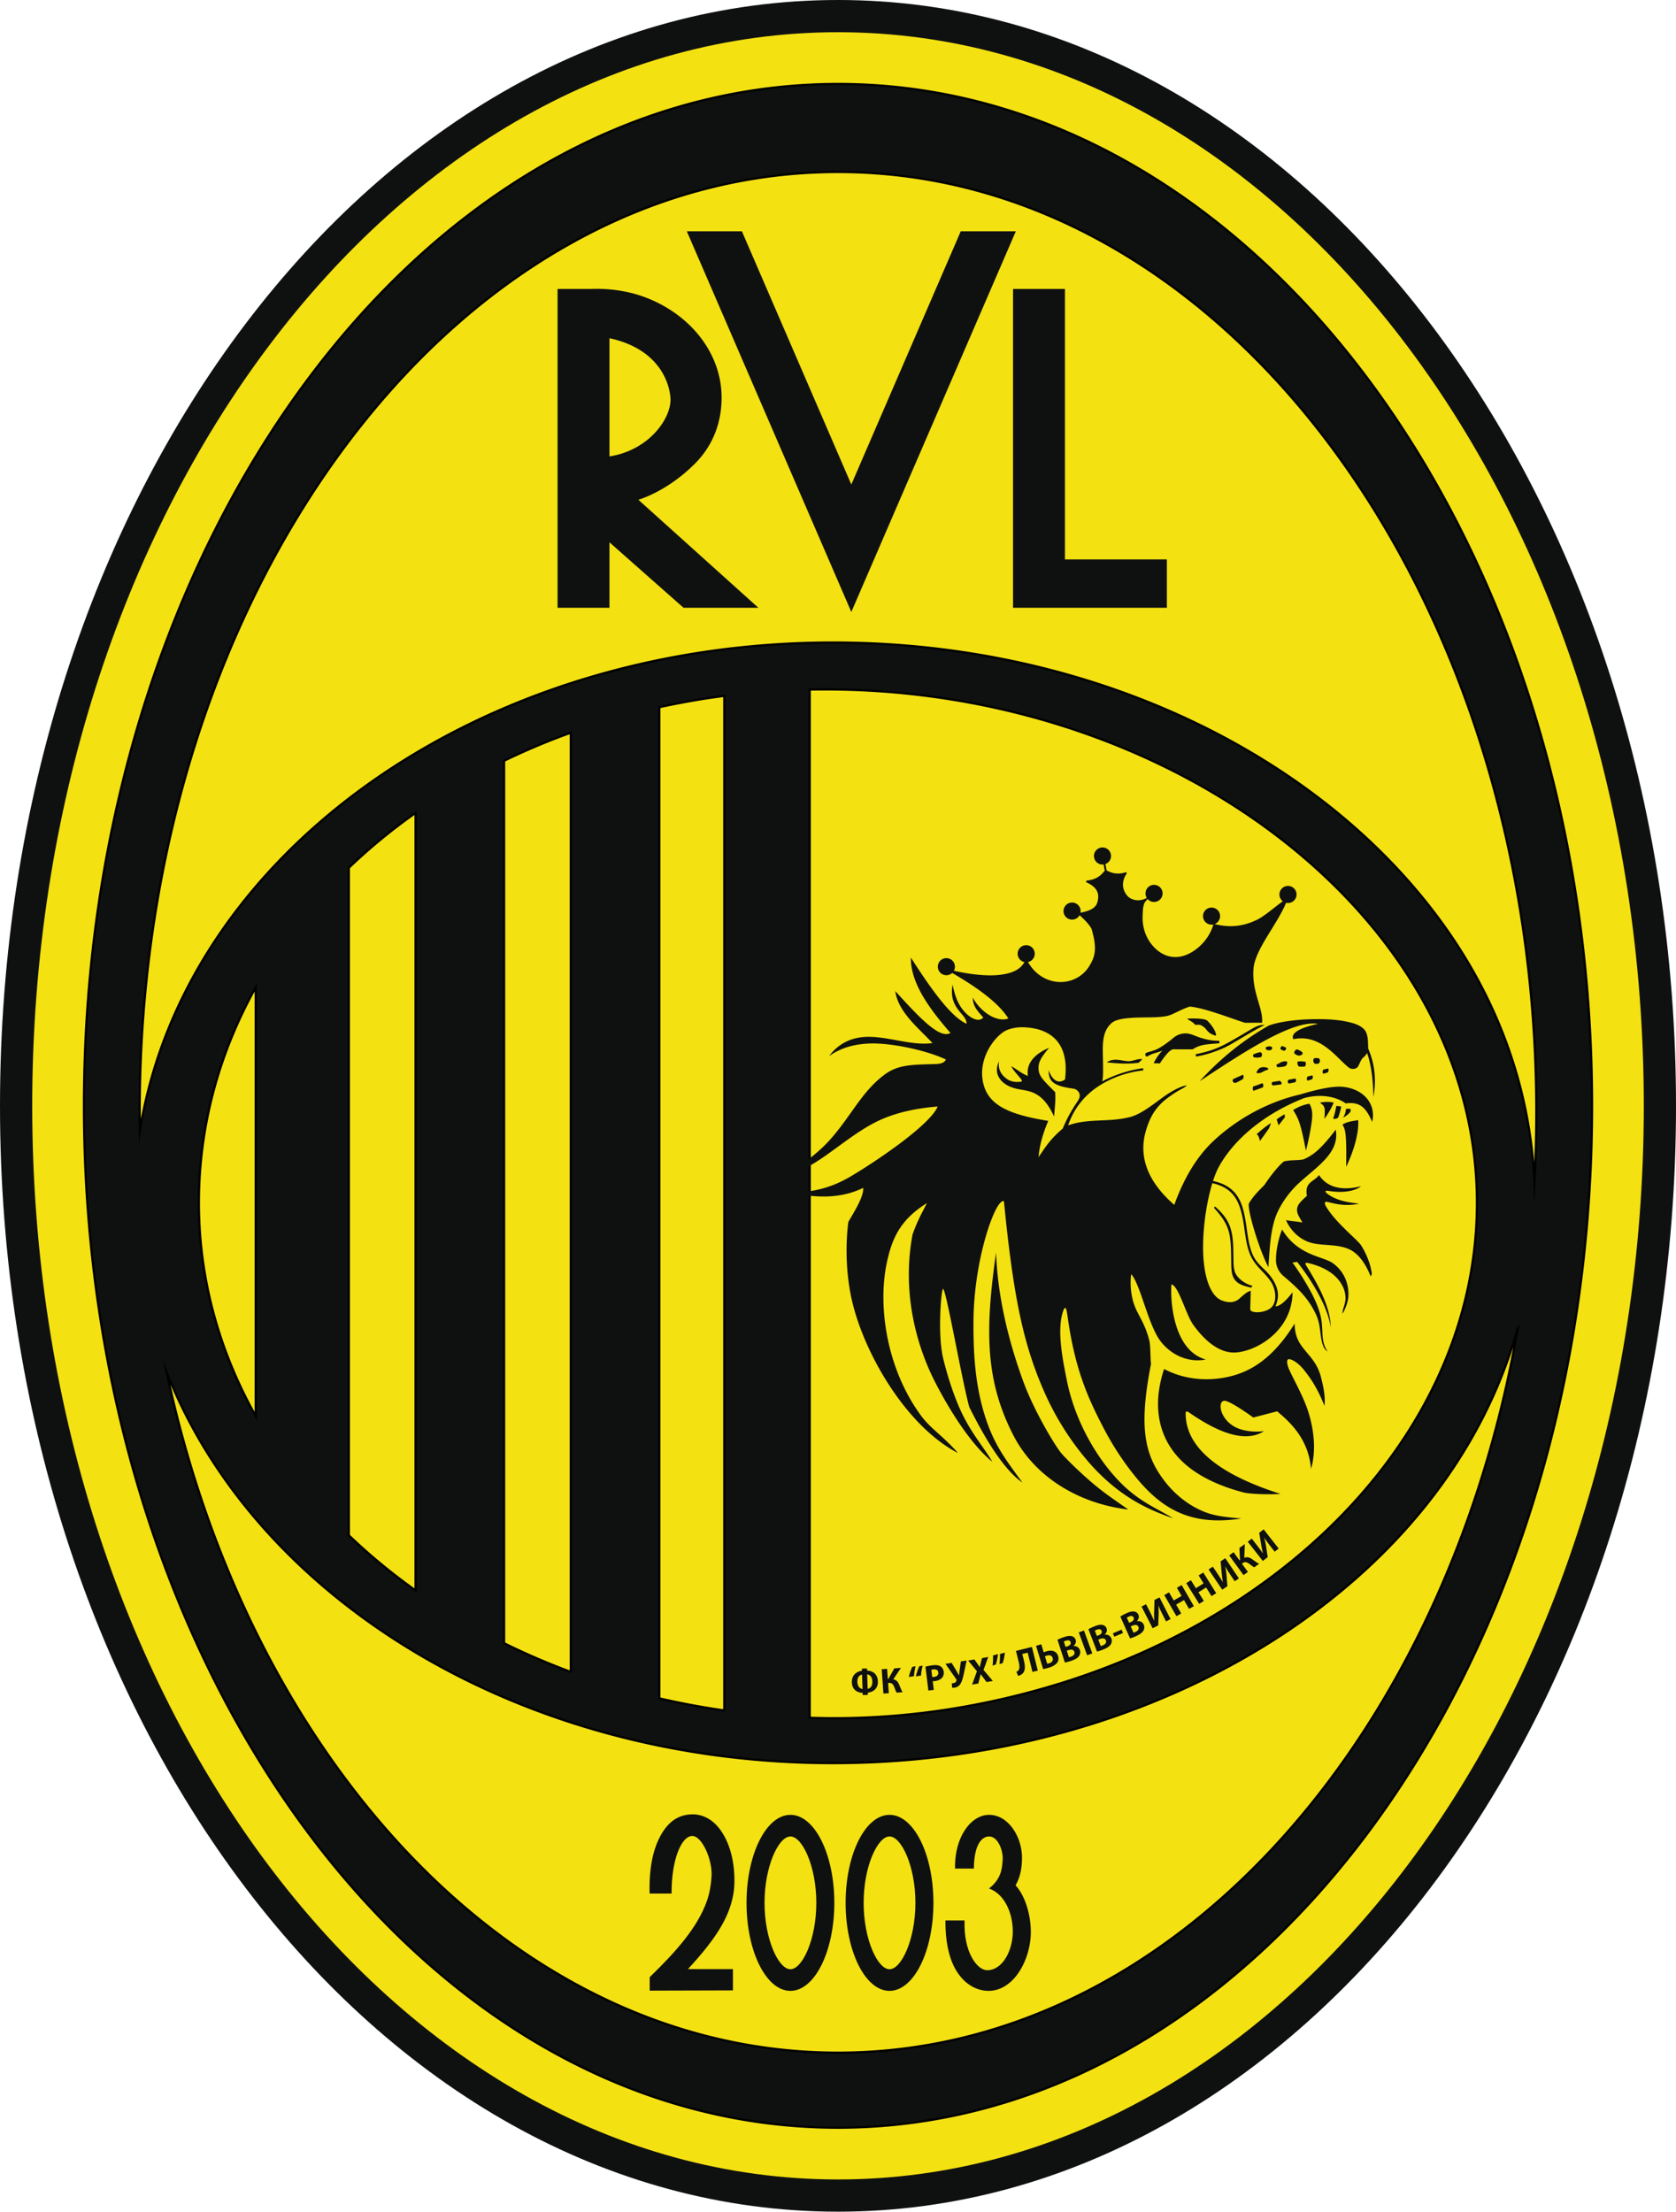
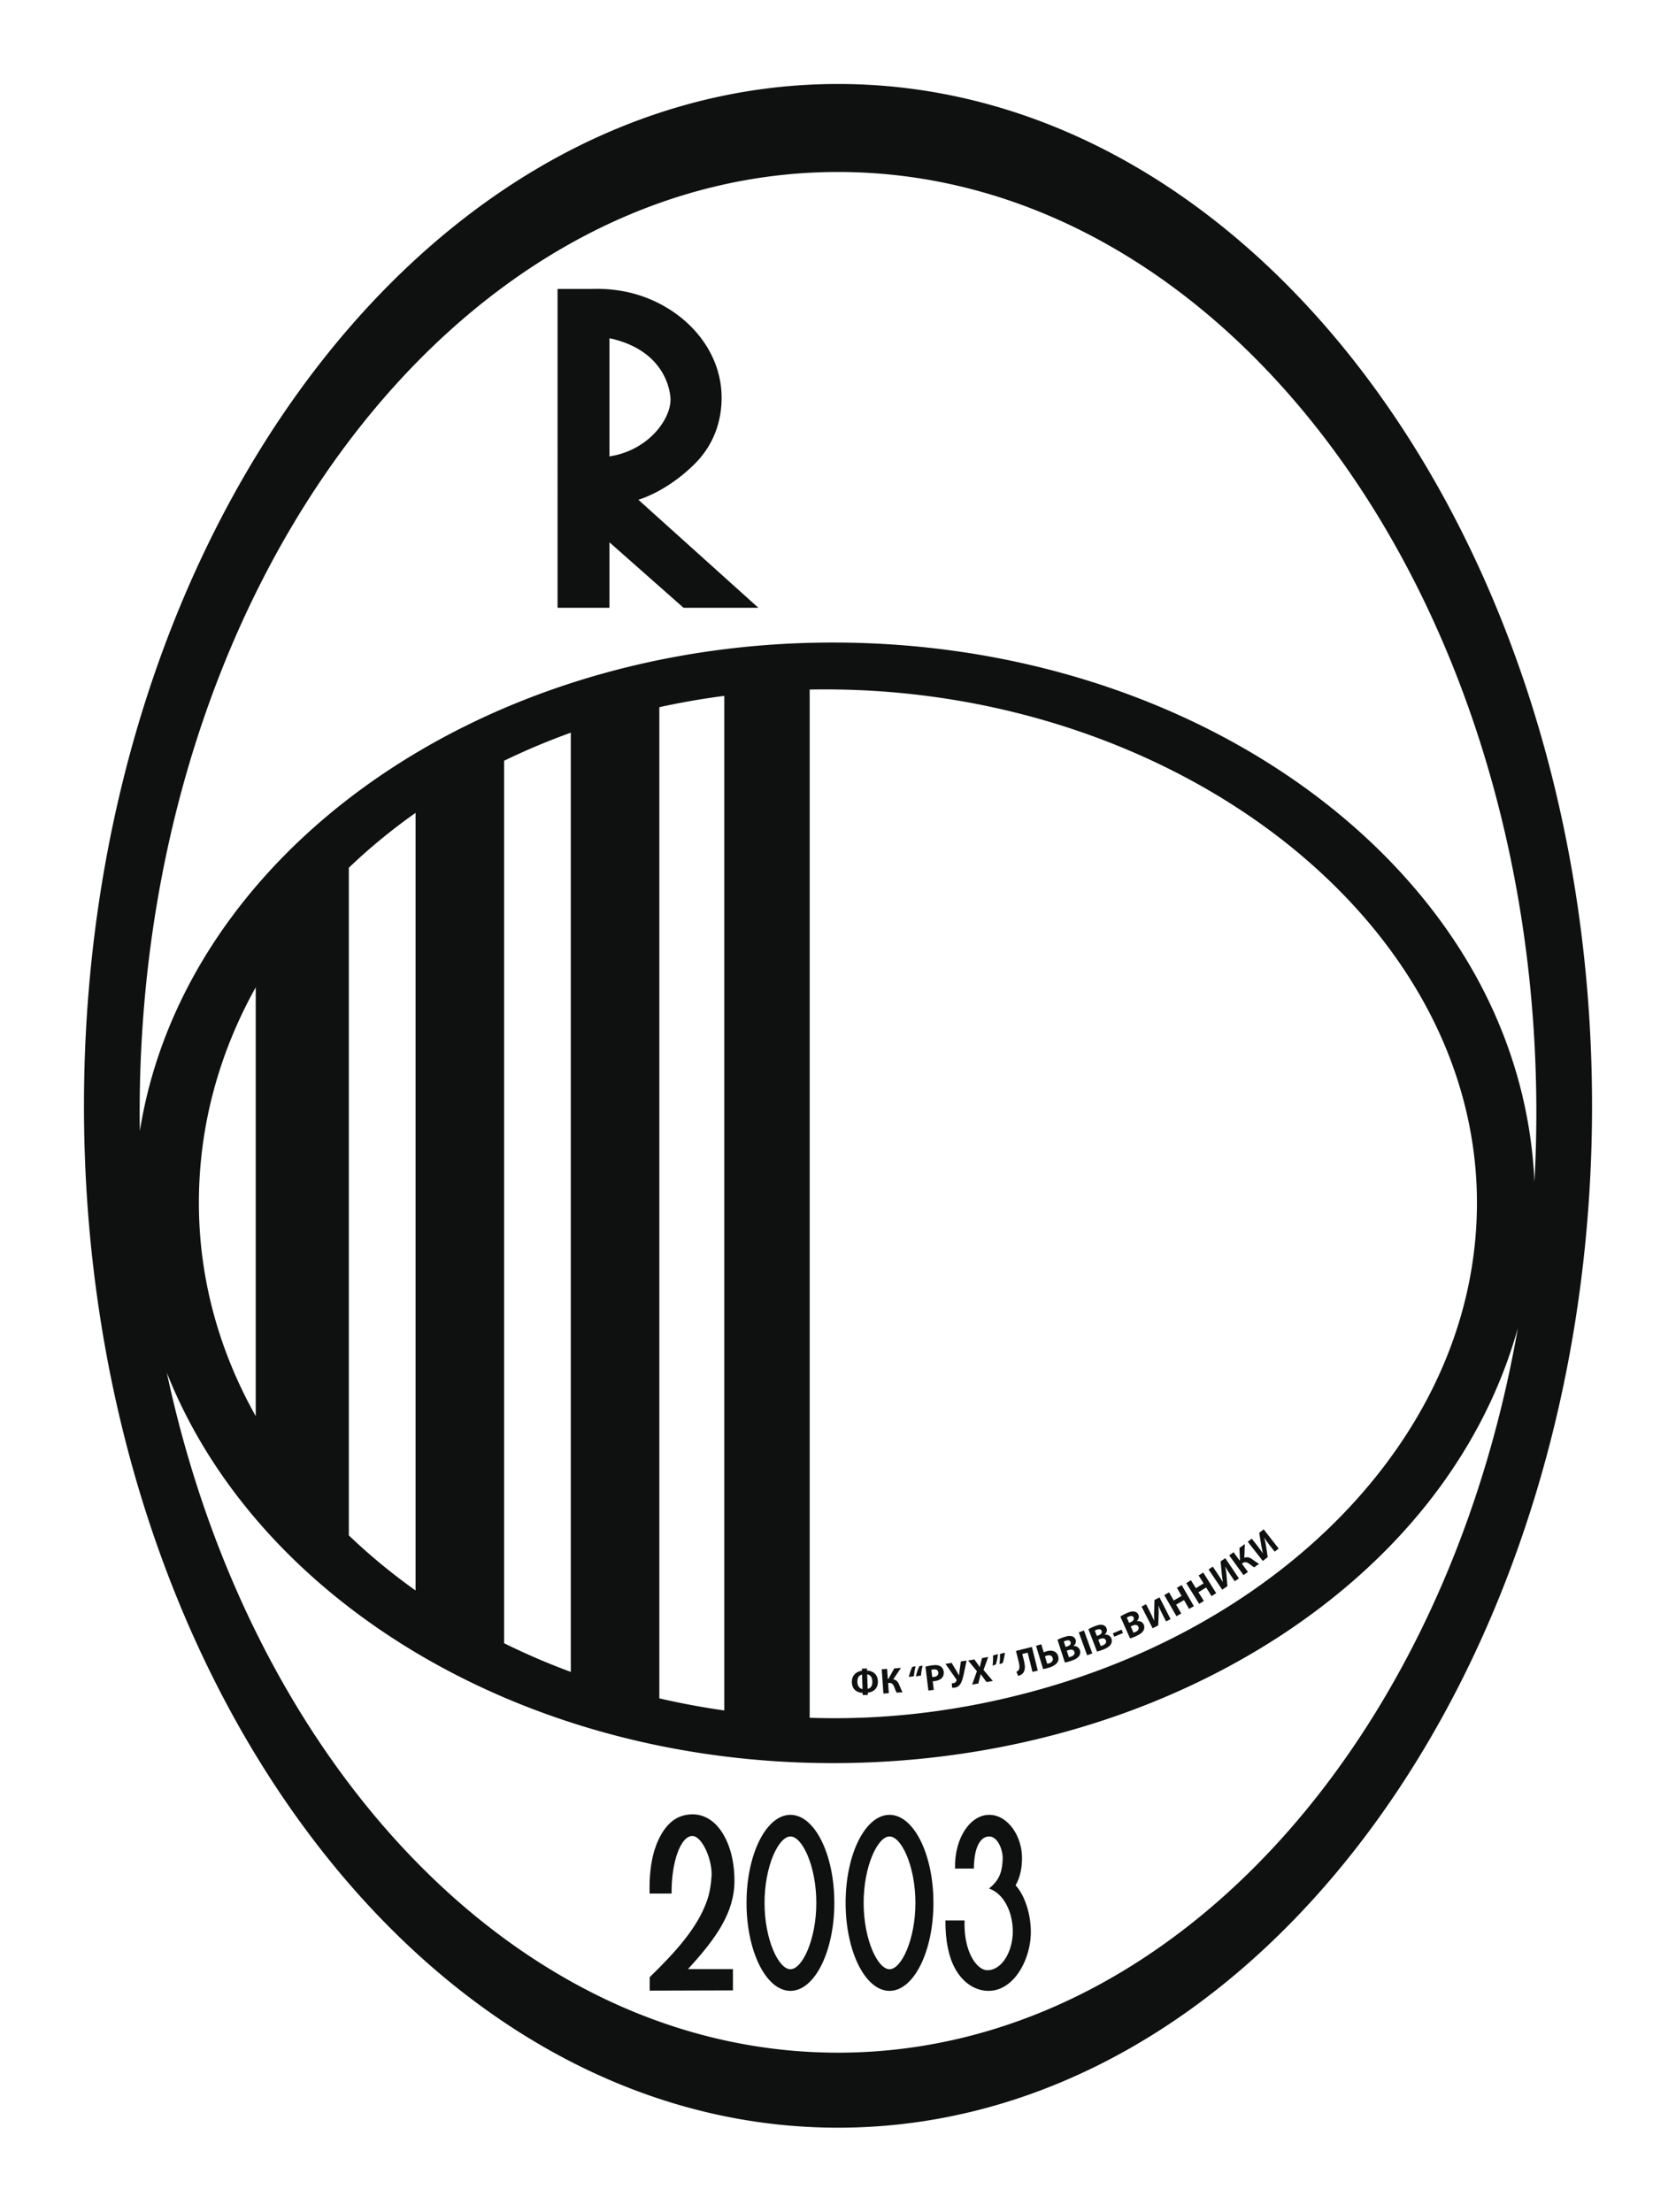
<svg xmlns="http://www.w3.org/2000/svg" xml:space="preserve" viewBox="1.06 0.79 572.91 755.9">
-   <path fill="#0f1110" fill-rule="evenodd" d="M287.517.788c158.179 0 286.456 169.25 286.456 377.952 0 208.703-128.277 377.953-286.456 377.953C129.34 756.693 1.06 587.443 1.06 378.74 1.06 170.037 129.34.788 287.517.788" />
-   <path fill="#f4e112" fill-rule="evenodd" d="M287.517 11.801c152.098 0 275.443 164.318 275.443 366.939 0 202.62-123.345 366.94-275.443 366.94-152.097 0-275.443-164.32-275.443-366.94 0-202.621 123.346-366.939 275.443-366.939" />
  <path fill="#0f1110" fill-rule="evenodd" d="M287.517 29.49c142.33 0 257.754 156.397 257.754 349.25S429.847 727.99 287.517 727.99c-142.329 0-257.754-156.397-257.754-349.25S145.188 29.49 287.517 29.49zm-1.684 190.905c89.919 0 168.772 39.616 209.848 98.197 17.978 25.639 28.492 54.913 29.9 86.09.426-7.834.65-15.742.65-23.72 0-177.469-106.898-321.391-238.714-321.391S48.803 203.493 48.803 380.96c0 2.134.03 4.258.06 6.38 14.992-94.153 115.082-166.946 236.97-166.946zm234.072 234.308c-7.574 27.185-22.288 52.17-42.832 73.586-43.792 45.652-113.724 75.094-191.24 75.094-106.974 0-197.149-56.075-227.75-133.444 28.67 134.2 120.546 232.412 229.434 232.412 112.968 0 207.627-105.71 232.388-247.648zm-236.76-218.288c119.472 0 222.78 78.578 222.78 175.473 0 74.943-60.67 138.995-142.672 164.321-24.02 7.419-49.929 11.822-76.769 11.822-2.897 0-5.779-.047-8.647-.138V236.467c1.764-.035 3.534-.052 5.308-.052zm-34.5 348.969a259.954 259.954 0 0 1-22.206-4.13v-338.76a257.53 257.53 0 0 1 22.206-3.871zm-52.466-13.17a237.207 237.207 0 0 1-22.806-9.807V260.8a232.289 232.289 0 0 1 22.806-9.592zm-53.067-27.838c-8.168-5.81-15.795-12.105-22.805-18.833v-228.18c7.006-6.712 14.632-12.979 22.805-18.747zm-54.637-59.583c-12.484-22.245-19.43-46.94-19.43-72.905 0-26.303 6.936-51.25 19.43-73.65v146.555" />
-   <path fill="none" stroke="#000" stroke-miterlimit="22.926" stroke-width=".756" d="M287.517 29.49c142.33 0 257.754 156.397 257.754 349.25S429.847 727.99 287.517 727.99c-142.329 0-257.754-156.397-257.754-349.25S145.188 29.49 287.517 29.49zm-1.684 190.905c89.919 0 168.772 39.616 209.848 98.197 17.978 25.639 28.492 54.913 29.9 86.09.426-7.834.65-15.742.65-23.72 0-177.469-106.898-321.391-238.714-321.391S48.803 203.493 48.803 380.96c0 2.134.03 4.258.06 6.38 14.992-94.153 115.082-166.946 236.97-166.946zm234.072 234.308c-7.574 27.185-22.288 52.17-42.832 73.586-43.792 45.652-113.724 75.094-191.24 75.094-106.974 0-197.149-56.075-227.75-133.444 28.67 134.2 120.546 232.412 229.434 232.412 112.968 0 207.627-105.71 232.388-247.648zm-236.76-218.288c119.472 0 222.78 78.578 222.78 175.473 0 74.943-60.67 138.995-142.672 164.321-24.02 7.419-49.929 11.822-76.769 11.822-2.897 0-5.779-.047-8.647-.138V236.467c1.764-.035 3.534-.052 5.308-.052zm-34.5 348.969a259.954 259.954 0 0 1-22.206-4.13v-338.76a257.53 257.53 0 0 1 22.206-3.871zm-52.466-13.17a237.207 237.207 0 0 1-22.806-9.807V260.8a232.289 232.289 0 0 1 22.806-9.592zm-53.067-27.838c-8.168-5.81-15.795-12.105-22.805-18.833v-228.18c7.006-6.712 14.632-12.979 22.805-18.747zm-54.637-59.583c-12.484-22.245-19.43-46.94-19.43-72.905 0-26.303 6.936-51.25 19.43-73.65z" />
-   <path fill="#0f1110" fill-rule="evenodd" d="M432.488 350.337c.413-5.097-3.557-10.346-2.943-18.428.503-6.585 7.922-14.853 11.152-22.557a2.923 2.923 0 1 0-1.125-.523c-2.643 1.838-6.24 5.104-9 6.402-4.588 2.16-9.003 2.705-14.308 1.392a2.924 2.924 0 0 0-1.055-5.648 2.922 2.922 0 1 0 .62 5.777c-1.272 4.375-4.301 7.633-7.385 9.46-6.013 3.559-11.203.972-14.23-3.324-1.757-2.49-2.76-5.801-2.56-9.31.067-1.205.03-2.706.569-4.033.237-.585.589-.793 1.113-1.5a2.923 2.923 0 1 0-.263-.357c-2.769 1.503-5.45.625-6.612-.68-1.23-1.38-2.612-4.245-.222-7.73l-.263-.414c-2.695.935-4.88.401-6.636-.601l-.416-2.167a2.921 2.921 0 1 0-.63.152l.409 2.135c-1.384 1.581-2.578 2.965-6.267 3.393l-.145.517c4.653 2 4.39 4.767 3.957 6.602-.38 1.602-1.46 2.994-5.852 3.853a2.924 2.924 0 0 0-2.867-3.492 2.923 2.923 0 1 0 2.56 4.333c1.754 1.555 3.279 3.154 4.087 4.644 1.976 6.739 1.277 9.496-.85 12.876-3.583 5.696-11.577 7.244-17.482 2.522-1.25-.999-2.337-2.316-3.401-4.022a2.922 2.922 0 1 0-1.176.004c-1.316 2.184-3.371 3.606-7.758 4.268-4.217.635-10.101.098-16.38-1.31a2.922 2.922 0 1 0-.581.75c7.932 4.612 15.7 9.968 19.204 15.564-3.712 1.41-9.268-1.916-12.176-7.128.07 2.943 1.43 4.336 3.595 6.795-1.728 2.128-6.031-.34-8.383-4.804-.921-1.747-1.664-4.157-2.1-6.455-.419 2.374-.33 4.522.717 6.679 1.531 3.156 4.104 4.36 4.04 6.716-5.349-2.416-11.93-11.583-19.022-22.612-.118 8.927 6.681 17.864 13.532 25.757-3.826 2.308-11.364-6.14-18.871-14.306 1.012 7.208 7.93 12.58 12.716 17.756-7.197 1.05-15.424-2.474-22.98-2.095-4.535.228-9.041 2.075-12.341 6.56 3.81-2.755 8.486-4.096 13.74-4.305 7.678-.304 20.025 2.488 26.185 5.47-.62 1.264-2.028 1.492-3.65 1.542-7.835.241-12.657.129-17.342 3.626-7.584 5.66-11.09 13.515-18.004 21.532-3.879 4.498-8.29 7.846-13.737 11.531 1.064-.147 2.165-.127 3.298-.57 7.94-3.114 17.543-13.023 27.795-17.369 5.324-2.257 11.4-3.613 18.837-4.241-2.777 6.555-21.776 19.199-29.84 23.95-7.017 4.135-13.58 5.469-20.48 5.413 9.251 2.149 17.66 1.986 24.842-1.554.268 3.082-3.348 8.571-5.074 11.654-.982 7.561-.898 17.484 1.21 26.737 4.216 18.51 18.808 43.224 36.274 52.243-5.234-5.97-9.338-8.295-12.638-12.782-11.786-16.026-14.816-37.366-11.724-52.116 1.733-8.27 4.529-14.826 13.762-20.53-3.064 5.74-3.932 7.922-4.94 10.745-3.845 20.544 1.758 38.86 7.758 50.527 6.388 12.418 13.59 22.408 19.501 27.13-2.707-4.745-7.11-9.564-10.637-17.13-2.574-5.52-4.79-12.556-6.163-18.256-1.94-8.052-.672-23.251-.065-23.674.982-.628 6.277 30.414 9.013 40.399 4.83 9.63 11.372 21.116 18.161 25.777-6.036-8.256-9.697-13.006-12.754-22.561-3.578-11.175-4.039-22.525-3.978-32.563.106-17.377 4.904-33.458 8.055-38.922 1.33-2.307 2.316-2.436 2.367-1.926 3.304 33.644 6.869 49.13 13.648 64.679a95.66 95.66 0 0 0 14.74 23.659c11.637 13.694 23.106 17.546 29.449 19.862-5.063-3.164-11.33-5.524-17.748-11.945-8.253-8.256-15.792-21.223-18.57-35.077-1.322-6.594-3.398-16.532-1.537-23.034 1.046-3.649 1.446-1.172 1.739.943 2.533 18.235 6.96 28.076 12.741 39.035a97.25 97.25 0 0 0 10.532 15.912c9.176 11.286 19.251 16.848 36.14 14.222-4.549-.416-8.788-.733-12.61-2.272-5.436-2.188-10.038-5.902-13.515-10.381-7.12-9.17-8.943-18.735-4.743-40.193-.266-1.674-.11-6.22-.617-8.144-2.041-7.759-4.97-9.144-6.023-15.594a24.46 24.46 0 0 1-.15-6.924c3.253 3.503 5.864 17.891 10.344 23.308 3.952 4.783 9.652 6.93 15.164 5.859-10.603-2.917-12.202-18.685-11.752-25.673 2.45.412 4.917 10.269 7.504 13.862 4.309 5.988 8.898 9.126 13.177 9.408 6.847.452 20.597-6.589 20.735-20.553-2.395 3.047-4.346 4.793-5.851 4.775.703-1.62 1.077-3.371.727-5.219-.435-2.283-1.73-4.304-3.063-5.852-1.512-1.755-3.292-3.007-4.627-5.085-1.997-3.115-2.438-7.584-2.966-11.186-.482-3.292-1.083-7.002-2.824-9.893-1.976-3.281-5.007-4.81-8.583-5.607.584-1.805 1.21-3.362 1.855-4.573 3.9-7.339 12.948-17.265 29.246-23.744 4.975-1.373 10.416-.876 14.266 1.812 5.173-.707 7.061 1.852 9.045 6.335.792-3.512-.273-6.538-2.376-8.644-2.193-2.202-5.447-3.315-8.505-3.406-3.682-.11-9.231 1.303-13.578 2.61-13.484 3.086-23.716 10.228-29.8 15.936-5.526 5.184-9.982 12.384-13.396 21.853-9.126-7.94-12.401-16.588-9.606-25.673 1.088-3.534 2.518-6.638 5.754-9.595 1.092-.996 3.096-2.45 4.878-3.53 1.384-.838 2.636-1.32 3.221-2.034-1.196.025-4.384 1.37-7.836 3.844-3.675 2.635-7.701 5.953-11.465 6.941-7.3 1.918-14.315.352-21.236 2.875a25.442 25.442 0 0 1 9.176-12.55c4.042-2.934 9.608-5.474 16.533-6.246l-.063-.74c-4.64.543-10.134 2.385-14.068 4.536.432-.663.382-3.496.348-6.507-.058-5.368-.673-10.336 2.979-13.505 2.65-2.301 11.159-1.739 15.201-1.973 1.407-.083 3.624-.192 5.195-.887 2.62-1.16 3.876-1.948 6.27-2.73 5.22.423 15.377 4.52 18.907 5.535zm-.044 20.707c-.507.18-1.013.408-1.519.588-.446.159-.893.27-1.34.428-.458.163-.361 1.672.096 1.499.938-.354 1.996-.708 2.934-1.062.484-.182.314-1.625-.171-1.453zm-6.65-2.87c-.986.437-1.971.873-2.957 1.307-.88.391-.242 1.679.63 1.378.84-.29 1.512-.75 2.35-1.183.459-.237.447-1.71-.024-1.503zm12.62 2.043-2.178.335c-.759.117-.57 1.317.243 1.208l2.472-.333c.512-.07-.027-1.287-.536-1.21zm5.14-.778-1.983.384c-.476.092-.466 1.426.338 1.256l1.794-.382c.505-.108.59-1.4-.148-1.258zm5.93-1.07-1.353.335c-.471.116-.471 1.537 0 1.401l1.232-.357c.588-.17.621-1.503.121-1.379zm5.39-2.36-1.354.335c-.472.116-.472 1.539-.001 1.401l1.233-.356c.587-.17.621-1.502.121-1.38zm-3.011-3.477c-.767-.23-1.304-.176-1.644.067-.419.3-.219 1.406.193 1.669.387.245 1.236.103 1.476-.065.501-.348.468-1.524-.025-1.671zm-5.646-2.088c-.286-.299-.745-.645-1.737-.968-.46-.15-1.217.864-.973 1.288.18.312 1.112.843 1.608.813 1.068-.066 1.46-.762 1.102-1.133zm-5.684-1.668c-.341-.148-.682-.293-1.025-.44-.445-.19-1.027.876-.608 1.13.239.145.527.217.764.362.724.437 1.343-.85.87-1.052zm-6.196 7.015c-.904-.343-1.565-.392-2.518-.054-.459.163-1.598 1.699-1.118 1.791 1.471.277 2.118-.71 3.394-1.013.502-.12.724-.542.242-.724zm6.166-2.286c-1.538.052-1.906.676-2.859 1.016-.459.163-.197 1.046.29 1.012.89-.061 2.07-.076 2.667-.478.428-.288.854-1.582-.098-1.55zm6.602.146c-.92-.115-1.548-.166-2.324-.054-.481.068-.144 1.612.339 1.694.715.118 1.11.082 1.89.006.514-.048.606-1.582.095-1.646zm-15-3.162c-.517-.196-1.469.24-2.422.578-.459.162-.34 1.046.145 1.109.645.084 1.292.168 2.228-.088.499-.136.53-1.415.05-1.599zm3.446-1.994c-.32-.099-.644-.198-1.596.14-.459.162-.17.989.314 1.06.888.133 1.175.072 1.5-.259.255-.256.274-.788-.218-.941zm7.554 21.696c.831 1.356 1.554 2.548 2.196 4.518.827 2.535 1.526 6.034 2.159 9.376.805-3.021 1.508-6.656 1.879-9.133.478-3.184.414-5.01-.674-6.935-2.032.351-3.818 1.06-5.56 2.174zm22.234 3.441c-2.13.355-3.748.49-5.394 1.521.575.938.886 1.763 1.055 3.28.372 3.343.232 7.964.23 11.159 2.355-4.961 4.4-11.13 4.109-15.96zm-29.811 1.02c-1.904 1.097-3.55 2.592-4.935 3.819.73.348.792 1.126 1.188 2.274l3.07-4.3zm4.673-3.053c-1.089.654-1.906 1.141-2.737 1.796l.663 2.001 2.145-2.732zm12.071-3.954c1.452-.305 3.352-.345 4.676 0-.81 2.046-2.175 4.274-3.177 5.524.094-1.069.206-2.562.081-3.432-.16-1.116-.83-1.472-1.58-2.092zm5.597 1.119c.42.032 1.23.163 1.651.195-.227 1.362-.535 2.432-1.02 3.794-.679.519-1.213.454-1.747.39.502-1.428.858-2.952 1.116-4.379zm3.254 1.07c.598-.13 1.132-.13 1.601 0 .05.593.09.766-.264 1.207-.455.568-1.564 1.364-2.26 1.76.432-.865.888-1.705.923-2.966zm-3.448 7.045c1.336 7.946-6.239 12.426-12.678 18.336-3.612 3.316-6.922 8.172-8.212 12.412-1.516 4.984-1.741 10.276-2.132 16.29-3.232-6.092-7.502-20.405-6.62-21.912 1.448-2.472 3.476-4.425 5.192-6.152 2.208-3.25 4.41-6.142 6.663-8.089 2.336-.613 4.593-.297 6.67-.704 3.751-1.476 6.622-4.328 11.117-10.181zm8.64 19.337c-7.72 1.933-12.11-.337-14.376-3.825-1.584 2.294-5.06 2.326-4.127 7.094-2.14 1.968-3.103 2.902-3.335 4.266-.298 1.754.762 2.94 1.782 4.876-1.746-.39-3.844-.443-5.59-.831 1.18 2.868 4.1 6.539 8.67 7.783 3.88 1.056 8.949.325 13.022 2.236 3.168 1.485 5.607 5.036 7.267 9.301.015-.343.376-.684.344-1.01-.31-3.217-2.125-7.482-3.87-10.02-1.287-1.485-3.242-3.203-5.113-5.057-2.645-2.622-4.866-4.972-6.661-7.909-.315-.515-.777-1.792.305-1.572 2.374.484 5.644 1.716 11.019.652-3.603-.5-7.205-.856-10.59-3.21-1.194-.829-1.234-1.407.155-1.175 4.834.808 9.006.108 11.098-1.599zm-26.982 14.817c5.522 9.072 14.027 9.052 17.424 11.55 3.886 2.854 5.415 7.112 5.23 11.141-.102 2.184-1.159 4.692-2.018 6.093.003-.381.086-1.117.195-1.521.092-.339.205-.68.31-1.02.277-.895.538-1.921.526-2.856-.032-2.168-.775-4.155-2.288-6.076-1.975-2.508-5.319-4.613-10.275-5.828-.953-.233-1.538-.244-.774.973 4.554 7.247 8.201 14.476 8.293 20.983-1.328-9.036-9.168-19.46-11.47-22.377l-1.609.212c2.431 3.393 4.015 5.94 5.663 8.869 1.58 2.804 3.005 5.804 3.833 8.943 1.335 5.049-.161 8.72 2.518 12.594-2.524-1.433-2.252-6.848-3.019-9.868-.43-1.7-.915-2.826-1.839-4.518-2.488-4.558-5.697-7.572-10.188-11.366-1.632-1.38-2.601-3.33-2.617-5.421-.033-4.288 1.427-9.061 2.105-10.507zm-17.09 1.846c.221 1.277.321 2.585.37 3.878.062 1.563.072 3.422.096 4.986.018 1.225.048 1.788.262 2.996.484 2.756 3.73 4.932 6.265 5.533l-.519.613c-1.488-.352-3.233-.754-4.581-1.728-1.048-.757-1.69-1.928-1.952-3.264-.235-1.2-.24-2.692-.261-4.208-.04-2.833-.035-5.825-.518-8.621-.678-3.924-2.886-6.71-5.385-9.488l.344-.445c3.481 3.014 5.173 5.666 5.879 9.748zm12.545 25.409c-2.515 1.417-6.393 1.287-6.357-.083l.169-6.218c-1.079.146-2.47 1.384-3.847 2.618-1.66 1.492-3.724 1.515-5.949.687-4.023-1.496-6.13-8.085-6.443-15.935-.324-8.121 1.103-17.594 3.11-24.172 8.016 1.743 9.742 7.247 10.856 14.848.549 3.754.998 8.251 3.085 11.502 1.641 2.558 3.823 4.241 5.57 6.577.935 1.25 1.546 2.537 1.838 4.079.43 2.265.14 4.88-2.032 6.097zm-1.42-97.17c-3.29 1.657-5.488 3.04-8.761 4.946-1.862 1.085-3.604 2.203-5.586 3.067-3.018 1.314-6.366 2.361-9.106 2.76l-.179-.786c3.636-.728 5.83-1.472 7.675-2.254 2.181-.926 3.908-1.935 5.958-3.111 1.912-1.097 3.891-2.295 5.662-3.336 2.42-1.421 3.465-1.321 4.337-1.287zm-37.98 13.033 2.156.097c.94-1.48 2.259-3.203 3.133-4.01 1.124-1.04 1.584-.8 2.988-.802l5.08-.001c2.614-1.71 4.922-1.722 9.002-2.06.289-.023.194-.871-.098-.871-2.616.01-4.38-.488-5.956-.95-2.626-.771-4.014-1.957-6.626-1.442-2.059.404-2.816 1.412-4.335 2.552-1.248.939-2.596 1.921-3.987 2.621-1.52.766-3.385 1.06-3.98 1.418-.372.224-.289 1.626.74 1.024 1.827-1.072 2.931-1.026 4.88-1.854-1.546 1.662-2.029 2.568-2.997 4.278zm-3.835-1.342-1.261 1.216c-3.399.462-6.987.299-10.903-.146 1.068-.648 1.523-.784 2.552-.876 1.664-.148 3.29.477 4.867.482 1.68.006 3.068-.942 4.745-.676zm24.882-9.448c-.535-1.45-2.411-3.522-2.718-3.756-1.008-.769-4.412-.748-6.617-.677-.552.017.628.603 1.495 1.179.593.393.774.785 1.206.989 1.706-.183 1.744.075 2.354.43 1.322.769 1.45 1.953 3.208 2.767 1.577.731 1.645.624 1.072-.932zm-5.272 16.954c15.329-10.155 31.958-21.035 40.429-19.584-5.135 1.066-9.597 2.908-8.435 5.234 9.111-1.888 14.367 5.906 18.778 9.566 1.18.98 2.844.662 3.374-.29.415-.741.702-1.485 1.123-2.244.42-.757 1.365-1.141 1.935-2.324 1.71 4.914 2.024 10.159 2.186 15.072.967-5.56.59-11.021-1.798-16.58-.067-2.204 0-4.865-1.179-6.31-1.507-1.847-4.19-2.51-6.836-3.024-4.13-.803-8.996-.772-12.54-.652-4.333.148-9.983.854-13.377 2.105-7.562 4.247-15.944 10.508-23.66 19.03zm-49.78 12.104c.257-3.424.586-5.812.36-8.366-3.783-3.753-5.407-5.337-5.631-7.46-.244-2.321.36-3.922 3.584-7.686-3.844 1.57-8.064 4.645-7.26 9.636-2.165-.862-3.25-1.918-5.705-3.378.624 1.334 1.561 2.263 2.528 3.448.713.875 1.49 1.614.901 1.864-2.023.29-3.65-.045-4.884-.906-1.65-1.152-3.21-3.051-2.697-6.043-1.03 2.057-.908 3.825-.198 5.219 1.267 2.482 3.962 3.718 6.558 4.245 1.785.363 3.584.51 5.421 1.315 3.68 1.617 5.724 5.281 7.023 8.112zm-5.29 13.88c2.908-4.522 4.752-6.818 8.24-9.791 1.488-3.555 2.986-6.213 5.139-9.407 1.837-2.726-.62-4.068-1.22-4.173-1.83-.323-4.621-.599-6.573-1.77-1.567-.94-2.203-2.354-2.15-4.554 1.359 3.68 3.448 4.677 5.582 3.13 1.7-13.527-6.036-17.567-14.159-17.84-2.092-.071-5.017.322-6.943 1.645-3.804 2.613-8.036 9.09-7.113 16.001 1.173 8.792 8.608 12.083 22.493 14.35-1.801 4.253-3.044 8.414-3.296 12.409zm42.89 72.385c8.304 4.403 17.82 4.224 25.057 1.813 7.705-2.565 13.975-8.342 19.58-17.34-.008 9.047 6.807 9.702 9.01 18.395.83 3.267 1.554 6.605 1.163 9.719-2.36-6.012-4.712-9.374-6.874-12.111-2.163-2.737-4.472-3.977-5.406-3.803-.794.148-.504 1.906.303 3.682 1.845 4.058 5.079 9.546 6.688 15.017 1.748 5.937 2.477 12.665.717 18.785-.908-10.538-7.481-16.216-11.586-19.688l-8.164 2.114c-4.455-3.211-8.779-5.882-9.964-5.722-2.41.324-1.356 6.695 4.374 9.274 2.182.981 5.67 1.576 9.263 1.1-7.248 4.686-17.69-.886-25.735-6.435-.421-.29-1.048-.568-1.052.333-.058 12.548 13.198 21.48 32.439 27.563-4.93.297-10.772-.001-12.775-.53-8.624-2.274-15.776-5.77-20.668-10.407-8.32-7.89-10.573-19.011-6.37-31.759zm-57.434-39.808c.478 14.01 3.782 28.847 9.178 43.741 3.813 10.526 11.26 22.788 13.321 25.087 2.268 2.53 6.185 6.264 9.479 9.128 4.754 4.135 7.854 6.107 13.204 9.884-17.323-2.068-32.107-11.43-39.251-25.32-9.643-18.75-9.744-35.89-5.93-62.52M347.347 99.55h17.742v92.445h34.848v16.525l-52.59-.007V99.551" />
  <path fill="none" stroke="#000" stroke-miterlimit="22.926" stroke-width=".004" d="M347.347 99.55h17.742v92.445h34.848v16.525l-52.59-.007z" />
  <path fill="#0f1110" fill-rule="evenodd" d="M191.652 99.55h11.184c9.2-.365 18.064 1.546 26.212 6.44 11.464 6.886 19.224 18.654 18.66 32.153-.27 6.434-2.335 14.297-9.017 21.04-4.192 4.229-11.119 9.677-19.404 12.429l41.005 36.901h-25.585l-25.312-22.364v22.364h-17.743zm17.743 16.835v40.404c13.708-2.142 21.394-13.32 20.842-20.116-.489-6.034-4.702-16.813-20.842-20.288" />
  <path fill="none" stroke="#000" stroke-miterlimit="22.926" stroke-width=".004" d="M191.652 99.55h11.184c9.2-.365 18.064 1.546 26.212 6.44 11.464 6.886 19.224 18.654 18.66 32.153-.27 6.434-2.335 14.297-9.017 21.04-4.192 4.229-11.119 9.677-19.404 12.429l41.005 36.901h-25.585l-25.312-22.364v22.364h-17.743zm17.743 16.835v40.404c13.708-2.142 21.394-13.32 20.842-20.116-.489-6.034-4.702-16.813-20.842-20.288z" />
-   <path fill="#0f1110" fill-rule="evenodd" d="m254.663 79.837 37.406 86.548 37.407-86.548h18.83l-56.237 130.111-56.236-130.11h18.83" />
  <path fill="none" stroke="#000" stroke-miterlimit="22.926" stroke-width=".004" d="m254.663 79.837 37.406 86.548 37.407-86.548h18.83l-56.237 130.111-56.236-130.11z" />
  <path fill="#0f1110" fill-rule="evenodd" d="M271.252 621.061c8.287 0 15.008 13.47 15.008 30.081 0 16.612-6.721 30.083-15.008 30.083-8.288 0-15.008-13.471-15.008-30.083 0-16.61 6.72-30.08 15.008-30.08zm0 7.394c4.053 0 8.85 10.16 8.85 22.688 0 12.528-4.797 22.688-8.85 22.688-4.052 0-8.85-10.16-8.85-22.688 0-12.528 4.798-22.688 8.85-22.688M305.128 621.061c8.287 0 15.008 13.47 15.008 30.081 0 16.612-6.721 30.083-15.008 30.083-8.288 0-15.01-13.471-15.01-30.083 0-16.61 6.722-30.08 15.01-30.08zm0 7.394c4.053 0 8.85 10.16 8.85 22.688 0 12.528-4.797 22.688-8.85 22.688-4.052 0-8.85-10.16-8.85-22.688 0-12.528 4.798-22.688 8.85-22.688M339.17 621.061c6.569 0 11.28 7.503 11.25 14.739-.015 3.477-.599 6.538-2.199 9.358 3.136 3.357 5.291 9.976 5.207 16.264-.07 5.213-1.9 10.643-4.79 14.431-2.547 3.342-5.92 5.372-9.635 5.372-4.43 0-8.748-2.614-11.514-7.712-2.152-3.966-3.3-9.436-3.257-16.35h6.55c-.4 10.78 4.266 17.001 7.722 17.001 5.27 0 8.744-6.7 8.761-13.187.018-6.486-2.92-12.927-8.137-14.74 4.099-3.188 4.507-6.62 4.681-10.016.146-2.837-1.534-7.766-4.637-7.766-2.665 0-5.145 3.035-5.215 10.962h-6.442c-.222-10.787 5.444-18.356 11.654-18.356M237.876 620.893c3.51 0 6.745 1.816 9.085 4.85 3.008 3.899 5.154 9.928 5.154 17.864 0 10.764-6.16 19.608-15.89 30.176h15.379v7.277l-28.452.084-.008-4.6c8.937-8.68 16.35-16.92 19.572-26.098.944-2.688 1.377-5.456 1.572-8.34.375-5.535-3.2-13.817-6.577-13.817-3.878 0-7.194 8.653-7.078 19.678h-7.514c-.23-8.427 1.117-14.449 3.136-18.626 2.949-6.106 6.86-8.448 11.621-8.448" />
  <path fill="#0f1110" d="m295.675 571.095.025.729a4.643 4.643 0 0 0-.988.23 4.147 4.147 0 0 0-.95.483 3.377 3.377 0 0 0-1.341 1.835c-.129.41-.185.88-.17 1.407.02.512.101.96.242 1.349.143.388.334.721.57 1 .238.279.51.508.817.685.308.179.636.314.985.404.35.092.708.143 1.074.156l.026.755 1.755-.061-.027-.754c.372-.046.732-.13 1.078-.25.346-.122.666-.283.96-.487.296-.204.552-.455.769-.753.217-.296.384-.647.499-1.047.113-.399.161-.856.146-1.37a4.527 4.527 0 0 0-.246-1.367 3.26 3.26 0 0 0-.575-1.015 3.224 3.224 0 0 0-.821-.693 3.831 3.831 0 0 0-.983-.41 4.874 4.874 0 0 0-1.065-.158l-.026-.73zm.23 6.957a1.579 1.579 0 0 1-.586-.168c-.2-.097-.387-.24-.559-.432a2.25 2.25 0 0 1-.427-.725 3.31 3.31 0 0 1-.193-1.051c-.013-.44.027-.815.119-1.128.092-.31.217-.565.377-.765a1.773 1.773 0 0 1 1.097-.662zm1.583-4.99c.2.014.401.067.603.16.198.089.385.227.554.413.17.185.31.43.42.732.107.301.171.669.188 1.106.014.442-.026.815-.118 1.124a2.15 2.15 0 0 1-.378.759 1.706 1.706 0 0 1-1.097.635l-.172-4.93M302.456 571.304l.581 8.312 1.85-.13-.243-3.477.357-.025c.334-.021.615.033.839.163.221.128.41.312.559.55.15.239.282.512.396.822.116.304.234.608.353.912a6.6 6.6 0 0 0 .416.869l2.021-.141a12.147 12.147 0 0 1-.606-1.25 63.003 63.003 0 0 1-.538-1.298 4.895 4.895 0 0 0-.469-.876 2.444 2.444 0 0 0-.648-.64 2.373 2.373 0 0 0-.921-.35l2.638-3.901-2.281.159-2.039 3.625-.173.012-.241-3.465-1.851.129M313.468 573.679c.025-.368.068-.744.12-1.13a21.16 21.16 0 0 1 .452-2.27l-1.125.196c-.158.33-.31.684-.455 1.06-.148.38-.281.769-.407 1.176-.124.405-.229.816-.324 1.232zm2.415-.212c.025-.367.065-.743.117-1.128a19.9 19.9 0 0 1 .193-1.156c.076-.383.163-.754.26-1.116l-1.125.197c-.161.33-.316.684-.461 1.06a16.88 16.88 0 0 0-.724 2.408l1.74-.265M318.412 578.585l1.853-.228-.365-2.969c.088.008.188.008.296.004.11-.008.225-.019.348-.033a5.09 5.09 0 0 0 1.495-.402 3.076 3.076 0 0 0 1.086-.8c.223-.258.379-.566.464-.917.088-.352.106-.732.055-1.139a2.53 2.53 0 0 0-.375-1.074 2.173 2.173 0 0 0-.742-.731c-.302-.188-.67-.31-1.1-.37-.432-.06-.935-.053-1.51.017-.569.07-1.057.148-1.469.23-.41.082-.757.166-1.037.252zm1.012-7.074a1.65 1.65 0 0 1 .288-.08c.127-.027.281-.052.465-.075.475-.056.852.008 1.13.188.28.181.444.461.493.847.032.277-.003.524-.11.741-.103.215-.269.39-.495.525a2.136 2.136 0 0 1-.839.268 6.19 6.19 0 0 1-.361.035c-.1.003-.191.001-.271-.007l-.3-2.442M324.26 569.46l3.676 5.265c.043.06.073.123.095.182.02.06.02.126.002.204a1.29 1.29 0 0 1-.51.738 1.173 1.173 0 0 1-.492.194c-.134.021-.25.034-.35.04-.1.002-.19.002-.272-.004l.103 1.512a2.067 2.067 0 0 0 .561.03c.111-.005.236-.018.375-.041.48-.081.883-.243 1.208-.49.325-.247.593-.562.807-.943.166-.288.314-.62.442-.995.131-.376.25-.779.356-1.208.107-.43.208-.872.308-1.323l.907-4.304-1.965.311-.428 3.067c-.042.372-.078.696-.108.978-.031.282-.056.516-.078.7l-.036.007c-.134-.233-.268-.47-.4-.716-.13-.241-.276-.497-.436-.764l-1.665-2.772-2.1.332M340.436 575.301l-3.176-3.77 1.607-4.414-2.119.374-.43 1.62c-.04.168-.08.329-.113.482a19.533 19.533 0 0 0-.207.98l-.023.004a29.714 29.714 0 0 0-.861-1.253l-.983-1.372-2.131.376 3.004 3.65-1.643 4.571 2.119-.373.408-1.604.156-.576a10.252 10.252 0 0 0 .23-1.01l.023-.005c.106.143.208.286.308.426.1.141.206.285.315.434l.368.484 1.005 1.355 2.143-.379M340.497 566.599c.02.369.027.746.02 1.133a21.4 21.4 0 0 1-.05 1.165c-.03.391-.071.772-.122 1.147l1.09-.345c.12-.344.232-.714.329-1.104a17.43 17.43 0 0 0 .428-2.47zm2.371-.504c.019.369.024.748.017 1.134-.008.387-.026.776-.054 1.166-.03.389-.07.77-.116 1.145l1.09-.345a16.542 16.542 0 0 0 .583-2.317c.073-.418.132-.838.173-1.257l-1.693.474M348.352 565.036l.881 3.539c.106.41.184.797.238 1.162.056.367.072.698.053.999-.021.297-.09.552-.21.763-.075.134-.182.26-.32.374a1.727 1.727 0 0 1-.497.288l.596 1.418c.326-.083.614-.195.866-.334a3.2 3.2 0 0 0 .642-.462c.259-.258.451-.552.574-.886.125-.336.194-.702.209-1.108a7.287 7.287 0 0 0-.088-1.304c-.07-.464-.172-.956-.304-1.476l-.48-1.918 1.836-.458 1.643 6.586 1.822-.455-2.016-8.085-5.445 1.357M355.21 563.304l2.426 7.933c.21-.03.481-.085.815-.161.332-.076.721-.181 1.172-.317.309-.095.616-.206.917-.335.3-.128.587-.276.857-.445.27-.167.511-.354.726-.562.213-.21.389-.44.522-.694.136-.262.218-.551.242-.874a2.86 2.86 0 0 0-.135-1.06c-.139-.441-.341-.8-.607-1.074a2.32 2.32 0 0 0-.933-.598 3.24 3.24 0 0 0-1.155-.165 4.783 4.783 0 0 0-1.264.217 7.332 7.332 0 0 0-.948.368l-.85-2.778zm3.05 3.592c.101-.044.207-.088.315-.133.11-.042.229-.084.357-.123a2.47 2.47 0 0 1 .63-.113c.203-.008.393.017.566.078.175.059.327.159.457.298.131.14.23.322.302.548a1.4 1.4 0 0 1 .053.622 1.159 1.159 0 0 1-.212.519 1.603 1.603 0 0 1-.43.399c-.174.11-.37.201-.591.269-.128.039-.247.07-.356.097a2.838 2.838 0 0 1-.32.058l-.771-2.519M365.073 569.003c.211-.034.483-.095.816-.176.334-.084.72-.196 1.163-.338.523-.17.975-.349 1.352-.532a5.23 5.23 0 0 0 .944-.576c.25-.2.445-.408.587-.621.122-.188.217-.385.285-.596.068-.21.101-.428.103-.657a2.216 2.216 0 0 0-.116-.708 2.043 2.043 0 0 0-.5-.832 1.995 1.995 0 0 0-.77-.478 2.427 2.427 0 0 0-.936-.118l-.008-.023c.262-.213.459-.437.595-.672.137-.237.217-.476.243-.721a1.751 1.751 0 0 0-.079-.714 1.883 1.883 0 0 0-.337-.624 1.704 1.704 0 0 0-.5-.418 1.916 1.916 0 0 0-.611-.215c-.23-.05-.47-.07-.715-.065-.246.009-.514.044-.804.108-.29.064-.616.156-.978.274a17.818 17.818 0 0 0-1.682.639c-.236.105-.429.199-.581.279zm-.368-7.175c.066-.033.156-.076.274-.125.121-.048.278-.106.476-.17.406-.132.746-.156 1.014-.072.27.084.454.278.552.578a.865.865 0 0 1 .006.565 1.105 1.105 0 0 1-.375.499c-.188.149-.443.276-.759.381l-.588.19zm1.016 3.128.612-.199c.226-.073.442-.121.65-.142.208-.02.398-.012.574.029.176.04.328.117.456.23.128.115.224.271.29.466.066.208.082.4.048.573a1.04 1.04 0 0 1-.219.466 1.692 1.692 0 0 1-.421.358 2.68 2.68 0 0 1-.562.251c-.15.05-.284.093-.397.127a3.154 3.154 0 0 1-.304.076l-.727-2.235M369.828 558.704l2.85 7.83 1.766-.643-2.85-7.83-1.766.643M376.048 565.253c.208-.044.477-.118.805-.218.328-.099.71-.232 1.143-.398.513-.197.955-.398 1.323-.601.368-.204.672-.412.913-.624.237-.213.424-.43.553-.652.114-.193.196-.396.254-.61a2.198 2.198 0 0 0-.084-1.362c-.13-.332-.312-.6-.543-.805a1.997 1.997 0 0 0-.795-.436 2.453 2.453 0 0 0-.94-.071l-.009-.021c.25-.227.435-.462.559-.703.124-.244.192-.487.204-.732.01-.244-.027-.48-.115-.708a1.91 1.91 0 0 0-.37-.607 1.759 1.759 0 0 0-.52-.392 1.963 1.963 0 0 0-.623-.182 3.047 3.047 0 0 0-.716-.027c-.246.021-.512.07-.796.148-.288.081-.608.19-.964.327a19.268 19.268 0 0 0-1.645.727c-.231.117-.42.22-.567.307zm-.743-7.144a3.59 3.59 0 0 1 .267-.14c.117-.053.27-.118.465-.193.4-.153.738-.195 1.01-.125.273.069.468.253.582.546a.883.883 0 0 1 .035.566c-.053.185-.17.356-.35.517-.178.16-.426.299-.737.42l-.577.221zm1.179 3.071.6-.23c.221-.086.435-.145.64-.178.207-.03.399-.032.576 0 .177.03.335.1.468.207.135.106.237.257.313.448.076.205.103.396.078.57a1.023 1.023 0 0 1-.195.476c-.104.143-.239.27-.401.38a2.683 2.683 0 0 1-.548.282l-.388.146a2.9 2.9 0 0 1-.302.091l-.841-2.192M381.472 559.03l.488 1.149 2.981-1.264-.488-1.151-2.981 1.267M387.355 560.764c.205-.055.469-.144.792-.261.322-.116.697-.27 1.121-.456.503-.223.932-.448 1.29-.671.355-.221.649-.447.878-.67.227-.225.401-.453.519-.68.102-.2.174-.405.22-.622a2.174 2.174 0 0 0-.154-1.356 2.06 2.06 0 0 0-.585-.776 2.014 2.014 0 0 0-.816-.395 2.43 2.43 0 0 0-.943-.02l-.01-.022c.237-.238.41-.483.521-.73.112-.25.167-.496.167-.741a1.759 1.759 0 0 0-.152-.701 1.904 1.904 0 0 0-.402-.587 1.736 1.736 0 0 0-.541-.364 1.95 1.95 0 0 0-.63-.15 3.01 3.01 0 0 0-.718.01 4.57 4.57 0 0 0-.788.19c-.281.095-.596.22-.944.377-.295.13-.577.265-.852.406-.276.14-.527.278-.753.404-.224.131-.407.244-.55.338zm-1.116-7.095c.06-.041.145-.093.258-.154.115-.06.264-.134.455-.219.392-.173.727-.232 1.001-.177.278.056.482.229.611.516.085.19.105.377.064.562a1.11 1.11 0 0 1-.321.536c-.171.168-.41.32-.714.458l-.565.25zm1.337 3.004.587-.261c.217-.097.426-.168.63-.212.206-.04.396-.052.576-.03.179.022.339.083.478.182.138.1.25.245.336.432.088.2.124.39.108.565-.015.175-.071.336-.17.487-.097.147-.225.28-.381.4-.159.12-.336.221-.532.31l-.381.166a3.052 3.052 0 0 1-.296.107l-.955-2.146M391.281 549.873l3.784 7.424 1.906-.97.145-3.446c.015-.338.021-.693.021-1.065a22.736 22.736 0 0 0-.101-2.224l.033-.017c.198.508.419 1.024.666 1.548.246.524.516 1.072.806 1.642l1.116 2.192 1.543-.785-3.783-7.424-1.717.875-.11 3.733a44.241 44.241 0 0 0 .013 3.323l-.032.017a62.887 62.887 0 0 0-1.035-2.221c-.19-.391-.387-.786-.59-1.184l-1.122-2.203-1.543.785M399.048 545.959l4.167 7.216 1.628-.94-1.744-3.02 2.688-1.551 1.742 3.019 1.628-.939-4.166-7.216-1.627.939 1.6 2.773-2.688 1.552-1.6-2.773-1.628.94M406.561 541.88l4.415 7.067 1.593-.996-1.848-2.958 2.632-1.644 1.848 2.958 1.594-.996-4.415-7.067-1.595.996 1.698 2.715-2.632 1.645-1.696-2.716-1.594.996M414.19 537.2l4.66 6.907 1.773-1.196-.275-3.438a24.48 24.48 0 0 0-.11-1.058 23.17 23.17 0 0 0-.16-1.116 18.447 18.447 0 0 0-.211-1.08l.03-.02c.259.478.542.964.851 1.454.307.49.641 1 1 1.532l1.376 2.039 1.435-.967-4.659-6.908-1.599 1.078.346 3.718a44.89 44.89 0 0 0 .418 3.298l-.03.02a54.568 54.568 0 0 0-.612-1.003 75.877 75.877 0 0 0-1.415-2.179l-1.383-2.049-1.434.968M421.24 532.39l4.897 6.742 1.5-1.09-2.049-2.82.29-.211c.271-.195.54-.298.797-.307.256-.008.513.048.766.172.254.121.511.283.771.487.26.196.521.39.783.585.261.195.533.367.813.516l1.64-1.19a12.28 12.28 0 0 1-1.177-.738c-.382-.267-.764-.54-1.143-.817a4.885 4.885 0 0 0-.864-.494 2.464 2.464 0 0 0-.888-.2 2.379 2.379 0 0 0-.965.194l.17-4.708-1.85 1.344.192 4.154-.142.102-2.041-2.811-1.5 1.09M427.595 527.728l5.129 6.567 1.685-1.316-.514-3.411c-.05-.335-.111-.684-.183-1.05a21.959 21.959 0 0 0-.524-2.163l.03-.023c.291.46.607.924.949 1.392.341.467.71.953 1.105 1.459l1.515 1.938 1.364-1.066-5.131-6.566-1.519 1.187.604 3.685a42.737 42.737 0 0 0 .648 3.26l-.029.023c-.213-.307-.44-.628-.681-.959a82.333 82.333 0 0 0-1.562-2.073l-1.522-1.95-1.364 1.066" />
</svg>